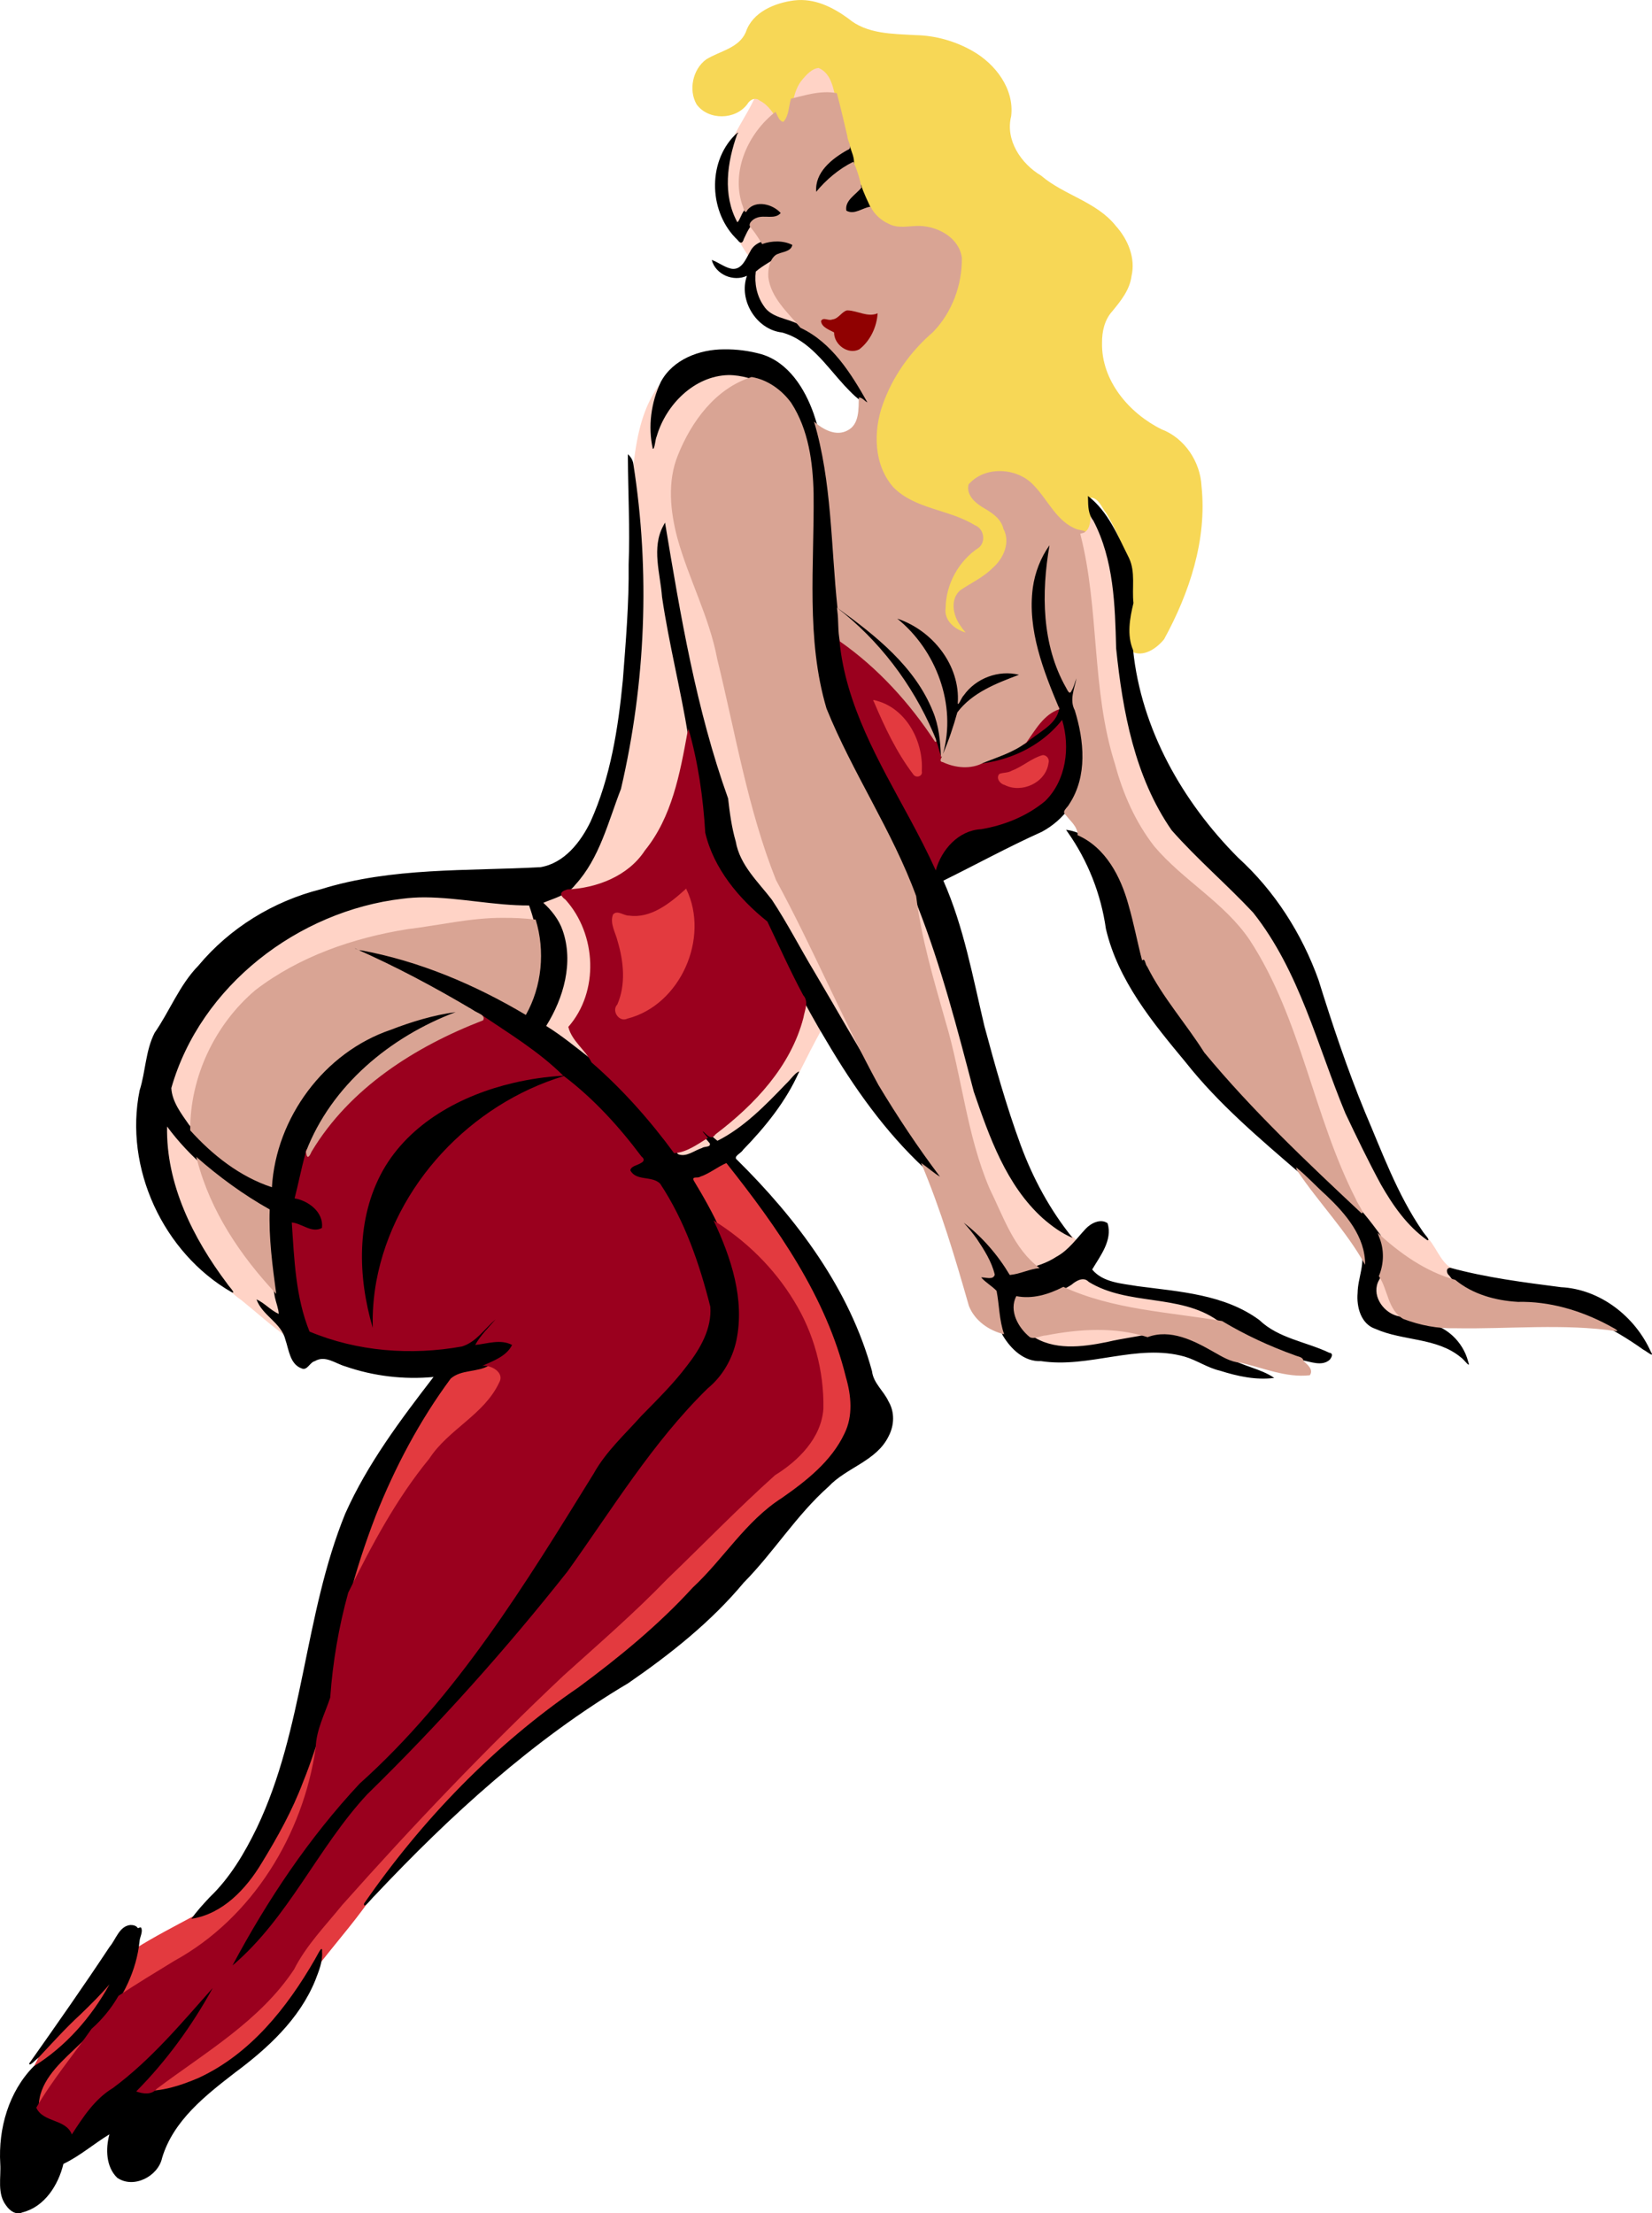
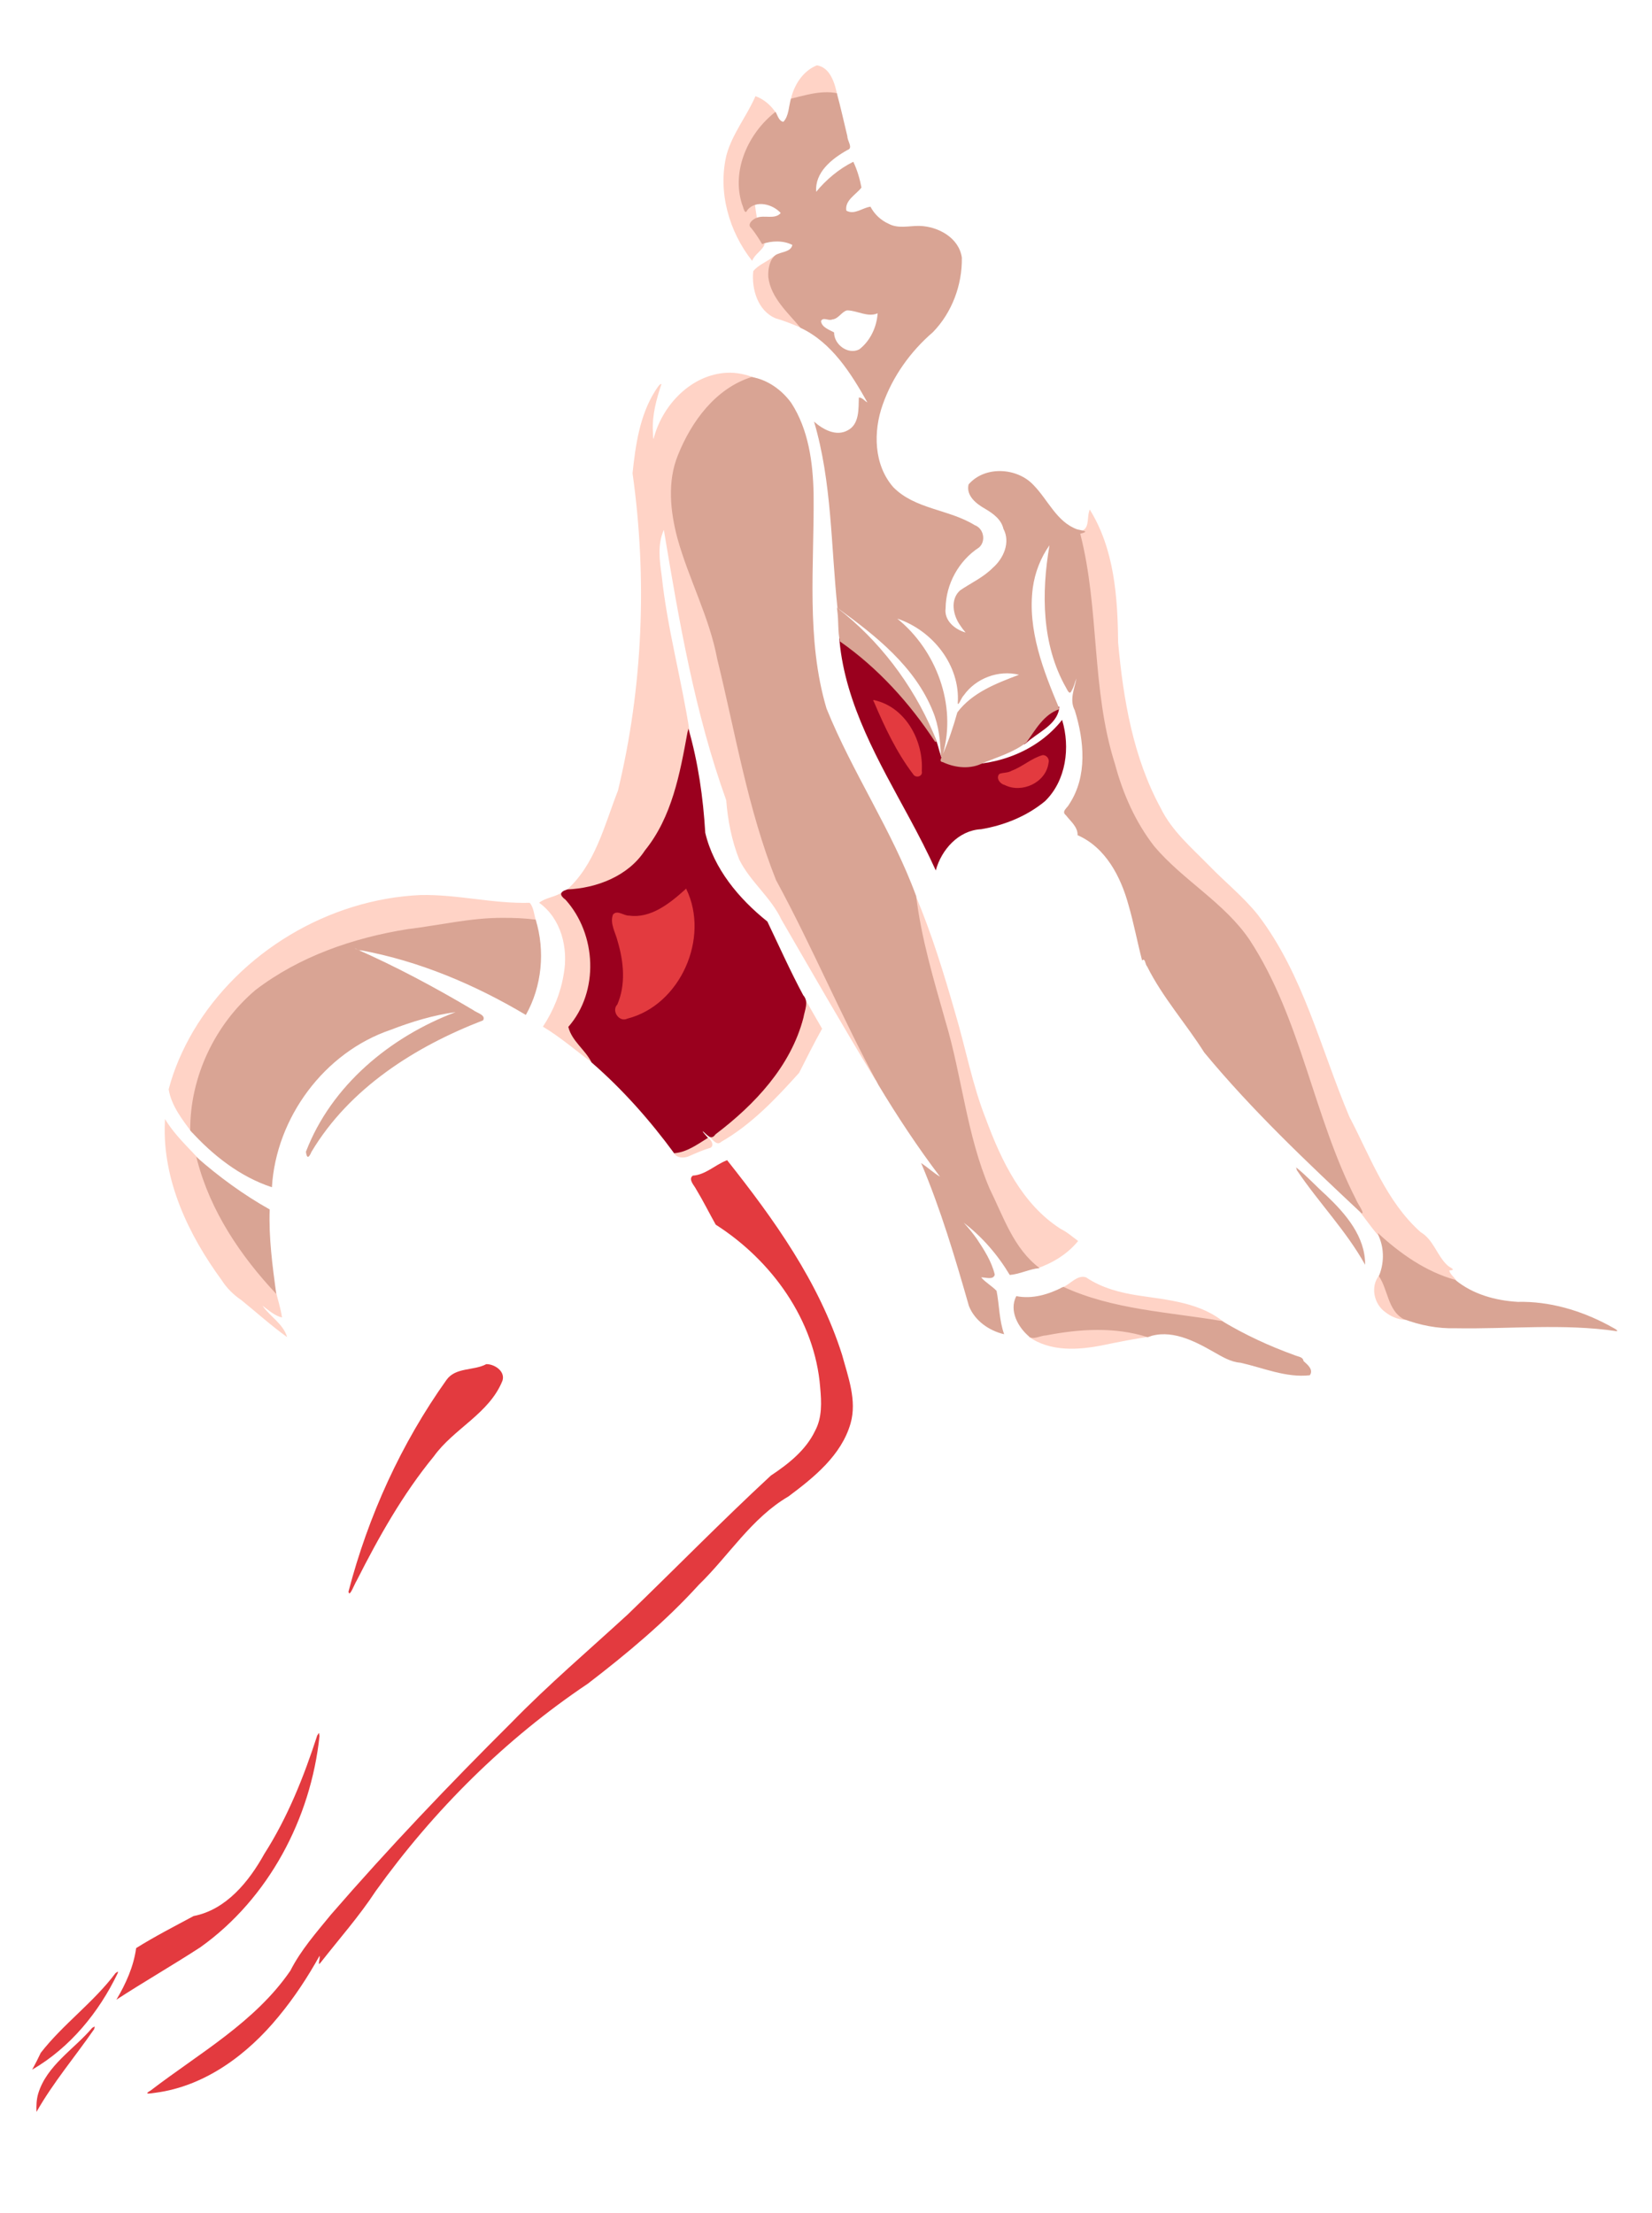
<svg xmlns="http://www.w3.org/2000/svg" width="1409.2pt" height="1887.4pt" version="1.1" viewBox="0 0 1409.2 1887.4">
  <g transform="translate(1.218 1.317)">
    <path d="m695.63 54.379c-12.508 5.027-20.145 17.828-22.613 30.617 13.053-3.119 26.617-7.579 40.084-4.771-2.043-9.953-5.772-23.921-17.471-25.846zm-52.797 27.16c-7.412 16.717-19.472 31.486-24.334 49.346-7.544 31.335 2.111 65.282 21.885 90.248 2.105-5.618 8.645-8.833 10.602-13.994-9.848-24.96-11.034-52.971-6.303-79.137 2.552-11.773 6.754-24.397 16.598-32.168-4.235-6.754-10.465-12.437-18.043-15.139l-0.404 0.844zm15.775 135.84c-5.402 4.592-12.897 6.99-17.289 12.562-1.586 15.324 3.958 34.125 19.39 40.319 8.246 2.331 16.225 5.696 23.995 9.167-10.328-14.472-26.952-26.701-28.623-45.637-0.613-6.535 2.541-12.428 5.277-18.088l-2.75 1.676zm-39.869 99.197c-29.983 1.543-54.224 26.807-61.988 54.644-1.016 5.396-0.837-3.577-1.045-5.001-0.676-13.771 3.048-27.114 7.299-39.996-1.34-0.753-4.09 3.991-5.539 6.137-13.03 20.838-16.578 45.972-19.102 69.895 12.614 89.857 8.879 182.33-12.426 270.59-11.758 29.919-19.504 63.93-44.9 85.817 0.69 1.046 6.696-0.075 9.578-0.185 24.301-2.511 48.607-14.484 61.65-35.775 22.112-28.333 28.607-64.81 34.877-99.25-6.808-44.855-19.156-88.71-23.917-133.86-1.841-12.906-3.715-26.739 1.835-39.04 12.971 77.801 26.405 156.12 53.213 230.57 1.304 17.208 4.711 34.484 11.082 50.541 9.308 18.893 26.953 32.071 35.974 51.195 26.499 45.706 52.77 91.547 80.168 136.72 5.041 2.304-2.798-8.588-3.758-11.539-27.47-53.79-52.06-109.1-80.39-162.47-26.23-68.11-36.32-140.82-55.34-210.96-12.08-39.394-34.435-77.023-32.758-119.44 0.306-21.677 10.927-41.846 22.979-59.274 11.521-16.051 27.741-29.365 47.086-34.693-7.771-3.178-16.134-5.041-24.561-4.619zm308.95 118.82c-1.607 5.8 0.462 14.91-7.525 16.338-4.552 1.267 0.453 7.463 0.217 11.057 14.324 63.909 7.846 131.43 29.509 193.93 7.235 26.58 20.03 52.064 38.596 72.521 27.549 27.869 63.325 48.643 82.112 84.192 40.122 68.912 49.711 150.78 89.201 219.97 8.349 10.669 15.708 22.342 26.974 30.249 16.172 13.1 34.721 23.561 54.893 28.996-0.836-4.244-6.009-6.644-6.549-10.523 6.445-0.411 0.796-2.13-1.674-4.438-8.992-8.327-11.796-21.796-22.824-28.266-29.429-26.235-42.925-64.336-60.792-98.417-24.468-57.767-39.168-121.17-77.856-171.93-12.445-15.654-28.292-28.226-42.157-42.587-14.828-15.142-31.445-29.263-40.904-48.641-23.548-43.209-31.948-92.853-36.348-141.39-0.36-38.693-3.247-79.633-24.246-113.33-0.209 0.758-0.418 1.517-0.627 2.275zm-450.3 324.78c-5.734 3.615-13.171 3.995-18.701 8.355 18.829 13.462 25.018 38.789 20.98 60.731-2.547 16.019-8.819 31.387-17.756 44.939 15.776 9.449 29.575 21.709 44.4 32.482-4.243-12.219-16.723-19.404-20.535-31.801 25.987-30.358 23.919-78.771-1.728-108.67-2.059-1.867-4.21-5.962-6.66-6.035zm301.32 4.035c6.061 54.245 27.327 105.21 37.446 158.62 7.453 35.923 14.844 72.484 31.957 105.3 8.774 19.012 17.82 39.318 34.874 52.427 13.551-4.663 26.38-12.356 35.482-23.586-4.918-3.578-9.304-7.578-14.854-10.276-32.959-21.085-50.605-58.042-63.722-93.449-11.782-29.595-17.417-61.066-26.53-91.51-9.586-33.404-19.841-66.793-33.3-98.827-1.235-2.704-1.178-0.238-1.354 1.302zm-421.3-2.262c-78.406 3.548-153.87 48.66-193.87 116.24-9.034 15.477-16.358 32.112-20.877 49.441 2.394 14.432 11.954 26.175 20.365 37.617-0.882-49.109 23.11-98.388 63.381-126.99 42.159-28.828 92.696-42.931 143.01-48.311 28.583-5.57 57.962-8.617 86.912-4.968-1.92-5.263-2.098-12.479-5.697-16.398-31.211 0.863-61.937-7.331-93.217-6.631zm327.39 90.799c-5.64 42.17-34.304 77.152-66.373 103.42-4.901 4.043-9.947 7.904-15.061 11.672 3.327 2.019 6.564 8.463 10.635 4.564 25.899-14.817 46.736-36.9 66.452-58.833 6.357-12.637 12.714-25.286 19.605-37.654-4.943-8.728-10.21-17.274-14.824-26.186l-0.434 3.012zm-545.4 103.36c-2.035 49.043 20.117 95.521 48.479 134.25 4.386 6.92 10.117 12.517 16.883 17.106 12.95 10.492 25.36 21.721 38.926 31.466-3.287-11.443-14.982-17.794-20.977-26.799 5.219 3.821 10.157 8.534 16.637 10.092-1.129-8.095-3.867-15.94-5.602-23.838-29.426-31.583-53.855-69.042-65.004-111.01-10.246-11.036-21.463-21.451-29.23-34.455-0.037 1.061-0.074 2.121-0.111 3.182zm461.25 11.836c-8.618 5.34-17.373 11.779-27.941 12.268 1.96 6.34 9.697 6.621 14.719 4.037 5.812-2.551 11.661-5.095 17.703-6.885 3.908-2.953-1.701-9.249-4.481-9.42zm574.63 118.28c-7.687 9.601-4.571 24.314 5.078 31.324 5.728 4.587 13.178 7.277 20.553 6.623-8.28-3.692-13.866-11.368-16.312-19.907-2.341-6.606-4.316-13.518-8.481-19.27l-0.563 0.827-0.275 0.404zm-253.17 1.275c-7.367 0.627-11.771 7.986-18.85 9.574 44.22 20.905 94.032 22.452 141.44 30.717-20.542-18.288-49.116-20.433-75.024-24.352-15.481-2.367-31.17-6.479-44.306-15.353-1.031-0.414-2.147-0.621-3.258-0.586zm10.432 43.289c-19.027 0.343-37.845 3.676-56.398 7.684 18.594 13.201 42.756 11.587 63.969 7.256 13.509-2.748 27.048-5.53 40.684-7.344-15.196-6.112-31.995-7.777-48.254-7.596z" fill="#ffd3c6" />
-     <path d="m676.33-0.99c-16.69 2.166-35.72 9.898-41.4 27.222-6.003 13.688-22.393 15.993-33.834 23.174-11.424 8.412-15.156 26.089-8.086 38.307 10.053 13.775 33.185 13.383 43.258-0.223 2.163-3.829 6.937-6.218 10.666-2.924 7.456 3.712 11.705 10.95 15.805 17.775 1.967 3.53 6.882 2.564 7.928-1.133 4.714-11.43 4.219-24.984 12.66-34.816 3.553-4.191 8.204-9.292 13.762-9.736 11.85 5.028 12.546 19.574 15.775 30.219 3.925 15.994 7.298 32.163 12.262 47.857 0.43 6.676 4.451 12.726 5.53 19.451 4.566 14.577 10.797 31.577 26.314 37.565 10.92 5.336 22.912-0.618 34.116 2.65 14.185 2.536 28.427 14.865 26.189 30.433-1.621 24.497-13.207 48.459-32.759 63.586-22.155 23.05-39.926 53.217-39.939 86.002 0.315 19.208 8.144 39.958 25.66 49.758 19.762 12.105 44.752 12.983 63.303 27.174 4.524 5.442 0.83 13.211-5.064 15.74-17.127 13.201-27.441 35.821-24.428 57.402 3.137 10.988 15.296 15.126 25.217 17.672-8.721-8.233-18.344-20.466-13.916-33.117 3.825-8.947 14.73-10.524 21.545-16.482 11.63-7.991 24.182-20.211 22.129-35.642-1.791-8.563-5.224-17.585-13.148-22.296-7.263-5.542-19.524-9.66-19.129-20.667 3.352-6.921 12.245-10.032 19.604-11.199 13.834-2.064 28.692 4.105 36.799 15.818 10.741 12.545 19.271 30.281 36.836 34.229 6.954 1.627 9.014-7.288 8.92-12.467 1.68-5.651-0.867-11.915 0.463-17.271 6.802 0.461 9.199 8.624 13.035 13.238 9.334 15.203 15.998 32.003 20.572 49.203 1.798 10.959 3.248 22.398-0.555 33.115-2.831 11.603-3.731 24.784 1.543 35.676 10.225 5.248 21.452-2.657 27.816-10.477 21.634-39.537 36.713-84.868 31.937-130.48-1.036-20.942-14.399-41.1-34.246-48.627-27.635-13.69-51.275-41.532-50.623-73.601-0.103-9.592 2.058-19.584 8.75-27.018 7.279-8.818 14.852-18.181 16.392-29.913 3.627-15.553-3.117-31.472-13.46-42.944-16.437-20.632-44.162-26.096-63.676-42.799-17.12-10.16-30.68-30.27-25.51-50.72 2.78-23.339-13.5-44.501-32.9-55.538-14.83-8.449-31.62-13.225-48.72-13.548-19.6-1.165-41.55-0.782-57.43-14.259-13.45-9.725-28.82-17.38-45.95-15.355z" fill="#f7d756" />
    <path d="m618.33 988.37c-9.785 3.87-17.802 12.189-28.574 12.867-4.239 3.15 1.394 8.527 2.818 11.557 5.986 9.851 11.118 20.267 16.746 30.258 47.648 30.384 84.634 81.37 89.105 138.87 1.134 12.336 1.77 25.523-4.301 36.822-7.915 16.68-22.807 28.331-37.81 38.303-41.603 38.488-81.235 79.043-122.02 118.38-33.182 30.461-67.535 59.721-99.017 92.012-53.218 52.95-105.08 107.33-154.25 164.06-12.423 15.222-25.605 30.12-34.555 47.748-30.123 43.92-77.782 70.43-119.23 102.2-6.746 3.866 0.172 2.373 4.073 1.903 42.41-5.527 78.706-32.726 105.17-65.093 13.282-16.038 24.753-33.515 34.878-51.693 0.823 2.572-2.511 10.266 1.362 5.216 15.705-20.025 32.613-39.145 46.579-60.459 49.397-68.825 110.41-129.57 180.87-176.8 33.588-25.758 66.239-53.02 94.752-84.399 25.679-24.907 44.952-56.932 76.447-75.312 21.797-16.278 45.117-35.011 52.961-62.27 5.589-19.625-2.103-39.582-7.22-58.42-19.629-61.991-58.09-115.65-98.091-166.05l-0.697 0.289zm-204.74 173.63c-10.706 5.769-26.036 2.475-33.893 13.373-38.723 54.35-66.804 116.04-83.635 180.56 0.708 5.808 5.104-6.541 7.004-9.368 18.784-37.094 39.271-73.624 65.744-105.87 16.98-23.725 47.348-36.465 58.59-64.59 2.567-8.084-6.827-14.215-13.811-14.107zm-144.21 316.68c-11.398 35.142-25.2 69.785-45.13 100.96-13.046 23.513-32.424 47.591-60.306 53.005-16.437 8.826-33.471 17.576-49.033 27.336-2.128 15.713-8.775 30.38-16.824 43.982 23.639-15.386 48.15-29.424 71.772-44.813 58.007-41.425 94.103-109.7 101.46-180.04-0.589-2.82 0.07-3.541-1.943-0.426zm-172.1 202.7c-18.708 24.946-44.654 43.392-63.737 67.915-2.304 4.843-4.694 9.645-7.298 14.335 32.261-18.698 56.948-48.874 72.884-82.165 0.99-2.55-0.765-0.791-1.849-0.085zm-19.816 46.58c-15.506 18.295-38.828 32.022-46.123 56.207-1.471 5.029-1.633 10.311-1.432 15.512 14.145-24.978 32.82-46.95 49.133-70.496 0.607-2.771 1.23-2.757-1.578-1.223z" fill="#e33a3f" />
-     <path d="m625.45 114.07c-23.646 23.948-21.699 66.51 2.559 89.32 2.38 3.318 4.253 2.867 5.254-0.873 2.642-5.661 5.414-11.918 10.467-15.701 7.007-3.571 17.544 1.897 22.752-5.455 1.209-3.394-4.216-5.569-6.818-7.432-8.218-4.986-20.921-4.727-26.184 4.387-2.288 2.921-3.833 8.6-5.709 9.904-12.766-23.273-8.698-51.181-0.156-75.074 2.866-3.621-2.08 0.794-2.164 0.923zm97.205 9.748c-13.389 7.131-28.204 18.015-29.705 34.371-0.237 3.073 0.318 6.132 0.998 9.115 8.472-12.146 20.075-21.941 33.262-28.672 0.628-5.395-2.022-10.352-3.498-15.371l-0.885 0.466-0.172 0.09zm9.434 33.539c-5.078 6.232-15.417 12.04-13.256 21.523 6.333 6.802 15.847-0.938 23.159-2.03-2.691-6.072-6.712-13.723-8.774-20.861l-1.129 1.367zm-72.719 45.311c-7.895 0.468-16.933 2.702-20.662 10.502-3.688 6.138-7.154 16.269-16.186 14.648-6.008-1.332-10.852-5.443-16.609-7.459 3.253 12.509 18.565 18.921 30.045 13.512-7.405 20.675 8.003 45.914 29.914 48.355 23.412 6.381 37.479 28.078 53.066 45.018 5.944 6.269 12.043 12.943 19.848 16.652 4.18-0.881 0.42-6.234-0.988-8.043-14.279-24.124-31.199-49.35-57.973-60.725-9.935-5.249-23.194-5.379-29.689-15.771-5.781-8.344-7.95-19.181-6.656-29.066 5.783-5.025 12.775-8.469 18.982-12.883 4.936-2.303 14.224-3.03 14.221-10.227-1.234-3.288-6.713-3.211-10.039-4.148-2.405-0.353-4.845-0.476-7.273-0.365zm-43.043 93.928c-20.815 2e-3 -43.531 8.524-53.832 27.721-8.366 17.514-11.093 38.142-6.86 57.111 1.74 0.457 1.956-7.748 3.329-10.646 7.827-26.883 31.878-51.45 61.051-52.234 11.437-0.065 22.501 3.676 32.928 8.172 15.903 7.865 25.324 24.005 30.227 40.445 11.454 36.335 6.976 74.926 6.869 112.4-0.712 42.923-0.152 86.95 13.364 128.12 23.847 55.584 57.805 106.43 78.046 163.6 20.232 51.442 34.033 105.07 48.02 158.44 13.335 38.716 27.705 79.807 58.976 108 7.624 6.615 15.925 12.742 25.293 16.621-19.223-23.7-33.875-50.857-44.413-79.489-12.187-33.154-21.679-67.205-30.854-101.28-9.898-41.714-17.536-84.433-34.975-123.87 28.062-13.836 55.533-28.891 84.053-41.695 19.001-10.195 33.069-29.281 35.615-50.866 3.08-20.365-1.549-40.923-7.658-60.245-0.655-8.932 4.859-17.109 3.777-26.111-4.915 3.913-5.092 10.616-8.016 15.725-21.78-36.344-22.322-80.881-15.425-121.51 0.676-4.195 2.877-12.35-1.657-4.926-17.479 22.344-20.456 52.696-14.897 79.78 4.054 22.01 12.553 42.934 20.906 63.509-2.732 12.513-16.227 17.93-25.096 25.527-14.056 11.315-32.371 15.159-48.371 22.748-0.393 1.466 5.258 0.559 7.545 0.377 26.364-2.866 52.26-14.787 69.596-35.189 5.714 22.813 1.194 50.474-17.889 66.113-16.904 12.403-37.221 19.556-57.906 22.131-14.96 3.662-26.148 16.491-31.318 30.559-26.207-56.773-64.718-108.93-77.047-171.21-2.946-14.146-3.627-28.59-4.484-42.967 36.308 29.257 64.884 68.326 81.217 111.95 1.452 5.416 2.717 10.958 5.445 15.916 6.698-13.781 11.15-28.6 15.893-43.023 14.166-17.489 36.402-24.702 56.625-32.445-19.801-7.546-44.011-0.199-55.777 17.553-1.58 2.828-0.57-3.398-1.193-4.713-3.607-31.576-30.191-58.409-61.035-64.367 16.469 12.641 30.641 28.811 38.837 48.011 8.829 19.864 12.052 42.48 7.647 63.938-1.63-34.003-22.912-63.385-47.164-85.695-12.706-11.838-26.532-22.4-40.648-32.488-5.935-54.913-4.273-111.71-22.217-164.65-7.588-21.462-21.496-43.761-44.518-50.699-10.401-2.871-21.213-4.332-32.007-4.136zm-81.947 91.996c0.156 30.5 1.822 60.989 0.652 91.49 0.379 33.008-2.442 65.99-4.969 98.865-3.985 40.975-10.459 82.512-27.486 120.32-8.48 17.546-22.425 35.513-42.721 38.934-62.6 3.445-126.85-0.1-187.47 18.85-40.416 10.159-77.613 32.99-104.32 65.051-16.16 16.523-24.419 38.65-37.432 57.424-7.741 15.277-7.63 32.935-12.74 49.012-13.511 66.214 20.15 138.53 78.481 172.13 4.432 1.863-2.899-5.56-4.012-7.592-28.908-38.434-52.038-84.634-51.068-133.74 9.602 13.03 20.872 24.918 33.078 35.486 16.388 13.61 33.887 25.911 52.432 36.406-0.53 24.641 2.128 49.333 6.416 73.555 0.999 4.636 3.25 10.362 3.326 14.393-6.957-3.119-12.002-9.264-18.965-12.416 4.854 13.881 21.149 19.803 24.662 34.414 2.945 8.525 3.859 20.775 13.68 24.41 5.023 2.305 6.883-5.006 11.445-6.164 8.932-5.296 17.606 2.153 26.059 4.516 24.031 8.312 49.854 11.375 75.168 9.003-28.24 36.675-56.454 74.178-75.371 116.68-35.195 86.364-34.999 183.24-75.356 267.82-10.453 21.523-22.799 42.451-40.148 59.116-5.543 5.866-11.021 11.837-15.659 18.463 26.754-4.132 46.693-25.478 59.978-47.651 13.479-21.98 26.037-44.623 35.172-68.806 7.044-17.29 12.596-35.11 18.171-52.888 3.52-9.602 8.596-19.004 8.007-29.515 4.408-49.79 18.034-98.475 35.954-145.09 16.421-41.303 37.45-81.025 63.892-116.75 9.149-7.983 22.745-5.083 32.869-11.24 8.577-3.959 18.59-8.667 21.949-18.252-8.876-6.137-20.205-3.196-30.012-1.75 6.109-9.601 15.546-16.635 21.205-26.541-15.969 6.822-23.228 27.367-41.62 29.454-41.263 6.113-84.538 2.889-123.28-13.286-11.112-28.158-12.824-59.562-14.275-89.002 7.782 2.202 17.312 9.201 25.219 3.301 2.36-13.809-10.25-25.167-22.777-27.848 4.964-19.804 7.841-40.618 18.675-58.302 26.333-48.244 73.663-82.606 125.11-100.1 4.341-1.76 8.904 4.426 13.322 5.865 22.287 15.042 45.444 29.131 65.014 47.73-47.546 3.813-96.238 20.086-130.51 54.438-28.447 28.167-40.434 69.462-38.431 108.79 0.997 21.223 4.776 42.513 12.026 62.464 2.595 2.309 0.669-7.296 1-10.23-1.619-64.652 31.739-126.96 80.903-167.7 23.42-19.553 50.551-34.659 79.729-43.57 25.58 19.519 47.217 43.615 66.355 69.385-3.631 2.845-10.389 3.418-11.5 8.533 2.82 8.826 13.645 8.24 20.93 10.174 8.052 1.914 9.684 11.481 14.075 17.291 15.688 28.611 26.591 59.786 33.733 91.576-0.202 25.092-17.851 44.902-33.184 62.92-16.692 17.833-34.279 34.918-50.158 53.542-12.789 13.542-20.5 30.841-30.869 46.171-53.57 86.425-109.54 173.49-186.12 241.56-43.893 48.097-80.717 102.55-110.37 160.45-0.082 2.2 5.66-3.651 7.763-5.185 52.007-45.042 76.885-112.72 127.68-158.88 57.687-57.336 111.75-118.37 161.64-182.59 38.223-54.935 74.341-112.42 123.68-158.3 18.617-22.22 21.256-53.532 15.561-81.008-6.038-32.039-21.337-61.293-38.094-88.887-1.595-3.769 3.689-1.655 5.43-3.084 8.094-2.684 14.721-8.349 22.5-11.705 43.39 54.714 85.152 113.92 101.97 182.69 4.547 15.621 6.189 32.962-1.251 48.012-11.166 23.639-32.487 40.341-53.43 54.945-30.743 19.602-49.732 52.017-76.012 76.412-29.129 31.887-62.709 59.398-97.361 85.027-71.955 49.177-133.49 112.86-182.99 184.42-0.769 5.566 6.644-4.726 9.157-6.848 64.514-68.556 134.92-132.83 216.15-181.07 35.912-24.765 70.528-52.139 98.576-85.781 25.637-25.961 44.951-57.619 72.369-81.901 15.265-16.304 40.935-21.736 51.213-42.952 4.87-9.208 5.318-20.583-0.096-29.68-4.106-9.012-12.87-15.504-14.052-25.712-19.075-70.115-64.126-129.89-115.11-180.3-3.824-2.795 3.431-5.539 4.973-8.39 19.128-19.692 36.896-41.607 47.996-66.847-2.676-0.029-7.747 7.315-11.264 10.465-17.494 18.211-35.929 37.24-58.468 48.531-6.413-5.054-11.909-11.443-19.432-14.959 3.035 6.582 8.316 11.627 12.824 17.041 1.409 3.672-4.65 2.497-6.496 4.059-6.515 1.964-13.491 8.217-20.557 5.234-22.126-29.483-46.359-57.9-74.804-81.59-12.285-9.576-24.36-19.508-37.622-27.734 14.888-23.781 23.65-54.271 13.973-81.64-3.117-9.092-9.682-17.299-16.43-23.364 9.557-4.055 20.554-6.586 27.229-15.307 20.881-22.766 28.088-53.799 39.02-81.808 21.118-90.551 24.997-185.27 10.554-277.14-0.431-3.256-2.203-6.137-4.641-8.291-2e-3 0.854-4e-3 1.707-6e-3 2.561zm392.51 35.273c0.125 6.593 0.151 13.296 4.463 18.691 17.577 33.459 18.577 72.108 19.529 109.04 5.557 53.878 15.867 109.74 47.346 155.09 21.804 24.749 47.042 46.213 69.528 70.254 39.585 49.931 54.595 113.15 78.615 171.03 9.662 20.366 19.485 40.755 30.252 60.605 10.242 17.977 22.517 35.669 39.611 47.688 3.495 0.688-2.933-5.667-4.24-8.053-21.323-31.09-34.242-66.977-48.984-101.47-15.112-36.731-27.698-74.443-39.497-112.36-14.191-39.548-37.438-75.976-68.601-104.3-47.388-47.573-82.616-109.54-89.568-177.04-5.462-12.872-2.797-27.169 0.314-40.121-1.46-12.749 1.919-26.312-3.818-38.391-9.492-18.769-17.737-39.697-35.018-52.879 0.023 0.733 0.046 1.466 0.068 2.199zm-362.22 23.051c-10.326 18.852-2.621 40.932-1.161 60.82 5.853 39.88 15.964 79.036 22.364 118.77 7.328 27.859 10.801 56.592 12.996 85.217 8.301 30.027 29.037 55.106 53.051 74.23 15.647 34.559 32.516 68.586 52.2 101.04 23.106 39.141 49.683 76.847 83.104 107.88 6.195 4.775 12.329 9.912 19.848 12.486-43.39-56.15-77.4-118.67-113.42-179.62-12.34-20.46-23.24-41.82-36.42-61.74-11.86-15.49-27.35-29.54-30.84-49.68-3.47-11.968-5.132-24.415-6.513-36.704-27.259-76.013-40.581-155.9-53.814-235.28-0.463 0.848-0.926 1.697-1.389 2.545zm344.85 261.38c17.253 24.435 28.449 52.915 32.624 82.466 10.251 43.971 39.731 79.755 67.928 113.67 28.115 35.622 62.984 65.004 97.168 94.5 19.048 19.675 43.846 36.701 52.075 64.174 4.627 12.666-2.346 25.333-2.45 38.171-1.059 11.788 2.761 26.597 15.273 30.672 23.506 10.46 52.354 7.21 72.832 24.296 2.647 1.523 8.805 10.795 6.129 3.358-4.365-16.853-19.25-31.05-36.839-32.778-8.16-2.18-16.239-4.281-24.438-6.167-12.031-3.714-21.402-18.266-14.764-30.236 6.831-11.498 7.191-26.938 1.161-38.824-8.683-11.671-17.308-23.386-28.623-32.697-42.528-40.606-85.592-81.151-122.33-127.18-16.374-26.215-38.01-49.229-49.921-78.044-2.867 0.637-2.364-7.781-3.846-10.656-6.777-28.735-12.407-60.647-34.773-81.931-7.977-7.252-17.624-13.475-28.556-14.765 0.451 0.656 0.902 1.312 1.353 1.969zm-548.71 55.619c29.801 0.136 59.661 7.083 89.293 6.936 7.087 19.879 10.631 41.472 6.344 62.404-1.852 9.816-5.042 19.384-9.852 28.182-43.996-26.133-92.234-45.751-142.59-55.076-1.393-1.463-6.09-2.602-5.035 0.791 3.524 5.551 11.567 5.473 16.693 8.986 27.787 12.639 54.53 27.401 80.887 42.785-29.691 2.276-58.416 12.301-85.293 24.764-46.163 24.108-78.263 72.825-82.312 124.73-27.188-9.825-50.888-28.403-69.039-50.693-6.484-9.344-14.364-19.483-14.984-31.167 24.923-87.309 108.25-151.08 197.18-161.45 6.222-0.814 12.442-1.173 18.704-1.188zm39.182 95.564c-2.971 0.864 0.505-2.553 0 0zm411.31 175.22c14.928 14.004 27.957 31.215 34.025 50.926-3.637 2.56-9.047-0.857-13.301 0.967 3.746 6.332 11.644 9.171 15.357 15.08 2.096 11.852 1.371 24.839 6.792 35.84 6.831 11.532 18.227 22.598 32.562 21.893 41.044 6.33 82.053-15.254 122.55-3.826 10.411 3.045 19.534 9.582 30.312 12.047 14.831 4.71 30.518 8.149 46.141 6.121-12.058-8.294-27.359-9.84-39.51-17.865-18.84-9.556-38.214-24.002-60.567-20.937-14.113 3.317-28.614 4.862-42.773 8.232-21.263 4.29-45.475 7.429-64.385-5.732-8.744-7.286-16.489-19.671-11.611-31.221 16.082 2.525 32.404-3.391 45.828-11.878 3.881-3.328 10.343-7.312 14.726-2.524 33.592 20.649 77.417 10.015 109.97 32.914 21.966 14.762 46.71 25.019 71.578 33.834 7.578 1.2 17.497 5.693 24.092-0.373 1.626-1.906 3.461-5.504-0.439-5.928-19.769-9.426-43.294-12.207-59.634-27.897-29.868-21.985-68.291-24.173-103.73-28.853-13.354-2.331-29.511-2.946-38.854-14.213 6.729-11.446 17.544-24.892 13.158-39.445-5.82-4.28-14.135-0.159-18.613 4.615-7.929 8.44-14.595 18.269-25.016 23.926-8.103 5.332-17.156 8.236-26.522 10.368-4.031 1.226-8.06 2.578-12.265 3.07-12.487-20.283-29.042-38.802-49.612-50.969-2.43-1.225-0.847 0.694-0.263 1.83zm424.64 45.146c-4.092 0-3.307 4.879-0.867 6.65 7.043 10.276 19.214 15.541 30.673 19.49 14.655 4.969 30.249 4.958 45.492 5.629 32.77 3.635 62.903 19.218 89.486 38.144 2.324 1.019 9.795 7.425 6.36 1.891-13.395-30.162-43.198-53.584-76.724-55.277-31.698-4.097-63.578-8.141-94.419-16.528zm-1125.4 560.4c-9.977 0.569-12.785 12.259-18.242 18.632-22.215 33.562-45.379 66.582-68.563 99.411-0.33 3.431 5.952-3.514 8.165-5.185 11.621-12.412 23.012-25.118 35.592-36.629 8.509-8.241 16.983-16.552 24.682-25.568-15.438 27.976-37.32 53.034-64.71 69.958-21.283 21.6-30.232 53.1-28.464 82.9 0.777 11.878-2.844 25.418 4.951 35.676 3.087 4.491 8.324 8.436 13.947 5.916 18.95-4.709 30.679-23.378 34.959-41.33 14.091-6.745 26.001-17.193 39.258-25.232-3.34 12.282-3.006 27.652 6.611 37.023 13.974 9.677 34.981-1.167 38.33-16.92 9.521-31.75 36.846-53.152 61.986-72.572 28.122-20.894 55.219-45.782 68.698-78.904 3.01-7.828 6.438-15.919 5.744-24.454 0.605-7.041-4.556 4.286-6.076 6.633-23.701 41.166-55.134 80.768-99.264 101.1-15.141 6.481-31.671 11.889-48.107 10.965-2.763-0.788 3.583-4.497 4.592-6.559 24.394-26.476 45.43-56.294 61.568-88.441-0.734-3.171-6.73 5.852-9.478 8.383-28.31 32.28-56.741 65.244-92.303 89.757-10.066 8.193-17.061 20.12-24.266 30.049-6.472-10.337-22.286-8.163-28.281-18.918-0.391-20.66 15.914-36.053 29.778-49.133 8.964-8.345 17.357-17.212 26.093-25.76 16.121-18.676 27.435-41.947 30.055-66.604 0.114-3.817 3.304-8.479 1.238-12.036-1.691-0.419-2.371 1.674-3.523-0.549-1.387-1.117-3.206-1.587-4.967-1.52z" />
-     <path d="m720.99 261.38c-5.387 0.579-7.774 8.151-13.896 7.934-3.579-0.107-8.384-1.931-9.879 2.611-0.876 5.971 6.522 8.945 10.723 11.379 1.211 5.863 4.739 12.3 10.762 14.926 6.668 3.588 15.583 1.511 19.65-5.006 7.182-8.464 11.374-19.493 11.17-30.631-9.047 6.222-18.963-1.518-28.529-1.213z" fill="#900101" />
    <path d="m714.87 544.98c5.125 55.019 33.901 103.66 59.619 151.22 7.94 14.703 15.662 29.538 22.537 44.775 4.79-17.701 19.446-34.202 38.684-35.156 19.723-3.307 39.082-11.112 54.531-23.941 18.057-17.576 21.616-45.928 14.543-69.293-20.549 26.153-54.53 39.169-87.16 38.119-5.255-0.865-11.231-1.848-15.344-5.213-3.317-7.599-3.479-16.47-9.394-22.838-20.948-31.055-47.447-58.488-78.243-79.871 0.075 0.732 0.151 1.464 0.227 2.195zm32.549 53.59c23.901 7.45 37.038 33.716 35.684 57.533 0.738 4.029-3.639 3.038-4.768 0.48-12.949-17.867-22.768-37.879-31.387-58.146l0.471 0.133zm153.48 3.367c-13.824 5.098-21.339 18.947-29.063 30.436-0.688 3.409 4.602-2.397 6.53-3.5 9.364-7.314 23.23-14.067 24.094-27.543l-0.932 0.363-0.629 0.245zm-315.72 21.486c-6.419 35.084-13.195 72.07-36.275 100.52-14.217 21.87-41.151 32.164-66.201 33.23-6.875 2.087-6.665 4.928-1.469 8.832 26.447 29.397 28.82 78.237 2.34 108.39 2.989 12.152 14.444 19.434 19.82 30.303 26.415 22.929 49.74 49.263 70.434 77.422 10.883-0.761 19.913-7.609 28.881-13.098-1.206-1.327-6.476-7.22-3.693-5.033 3.378 2.887 6.399 7.361 10.074 2.066 33.376-25.264 64.315-57.975 75.055-99.535 1.038-6.372 4.834-13.549-0.195-19.13-11.016-20.537-20.549-41.878-30.59-62.853-24.261-19.378-45.757-45.09-52.972-75.678-1.782-29.96-6.039-59.924-14.347-88.793l-0.861 3.356zm303.3 21.213c5.295 1.204 1.824 7.46 0.76 10.678-6.126 13.22-25.689 17.803-36.627 8.25-1.511-2.017 0.091-4.777 2.631-3.471 12.146-2.435 21.593-11.42 32.957-15.467l0.279 0.01zm-304.82 115.84c16.98 39.679-6.382 92.219-48.229 104.4-4.121 2.248-10.183 0.451-9.902-4.996 2.159-4.863 4.541-9.996 5.334-15.527 3.86-18.86-1.052-37.978-7.195-55.76-0.725-2.975-2.773-10.631 2.561-9.527 15.091 6.504 32.207 0.615 44.535-8.984 4.393-3.183 8.542-6.686 12.594-10.289l0.303 0.684z" fill="#9a001e" />
    <path d="m744.33 597.34c9.121 21.481 19.247 42.953 33.402 61.6 2.242 3.672 8.483 1.965 7.365-2.717 1.508-25.011-12.858-52.762-38.099-59.848-1.604-0.321-4.67-1.845-2.669 0.965zm143.85 45.291c-9.498 2.619-17.141 9.872-26.402 13.307-3.284 1.99-7.158 1.424-10.479 2.699-3.23 3.436 0.453 8.527 4.328 9.396 14.627 7.581 35.339-1.872 37.555-18.641 1.071-3.264-1.465-6.935-5.002-6.762zm-305.12 114.78c-12.94 11.654-29.266 24.714-47.609 22.082-4.359 0.34-10.072-5.204-13.764-0.914-2.922 7.612 2.279 15.62 3.992 22.939 5.14 17.242 7.06 36.844-0.301 53.77-5.262 5.35 1.552 15.483 8.523 12.08 45.28-11.48 70.531-68.882 50.308-110.53-0.151-0.914-0.767 0.384-1.15 0.577z" fill="#e33a3f" />
-     <path d="m409.15 865.92c-0.431 3.157-6.418 3.197-9.196 5.102-54.143 22.412-105.86 56.958-136.65 107.99-2.541 4.53-2.544-5.845-4.144 4.056-3.443 12.417-5.835 25.093-9.084 37.561 11.942 2.041 24.927 11.861 23.344 25.207-8.69 4.786-17.071-3.895-25.744-4.656 2.126 31.312 3.195 63.556 15.129 93.039 40.783 17.08 86.724 20.51 130.03 12.721 12.238-3.754 19.427-15.238 28.729-23.168-6.087 7.042-12.908 13.619-17.418 21.861 10.322-0.995 21.631-5.245 31.451 0.01-4.853 9.775-16.129 13.561-25.398 17.818 7.555-0.948 19.385 5.786 14.354 14.328-12.864 27.439-43.398 39.844-59.564 64.797-28.389 34.557-49.463 74.412-69.174 114.3-8.077 29.212-13.235 59.26-15.344 89.451-4.663 14.056-11.909 27.547-12.381 42.673-10.601 74.143-53.96 145.21-120.41 181.74-16.043 9.823-32.239 19.544-47.856 29.972-6.044 10.593-13.9 20.133-22.985 28.168-15.6 22.434-33.36 43.472-47.107 67.185 5.821 12.879 25.276 9.404 30.328 22.818 9.608-14.82 19.509-30.219 35.006-39.557 32.471-24.028 58.493-55.296 85.156-85.307-17.649 32.141-39.411 62.114-65.26 88.19 5.793 2.077 13.146 3.161 17.486-2.206 41.252-30.999 88.078-57.882 117.2-101.89 10.399-20.523 26.695-37.194 41.07-54.904 60.2-67.684 122.74-133.4 188.68-195.53 29.877-26.972 60.391-53.296 88.367-82.278 30.724-29.554 60.428-60.265 92.164-88.711 20.141-12.44 39.507-31.826 41.24-56.718 0.595-32.257-8.124-64.565-25.155-92.013-16.921-27.885-40.82-51.336-68.516-68.48 14.949 31.577 26.795 67.382 19.404 102.48-3.454 15.826-11.906 30.461-24.495 40.769-47.074 46.067-81.35 102.85-119.5 156.01-52.884 66.877-109.85 130.49-170.84 190.07-42.326 45.508-67.082 105.41-114.97 145.99 29.757-55.785 65.234-108.83 108.46-155.08 82.971-74.287 141.49-170.42 199.55-264.22 10.415-18.825 26.542-33.432 40.74-49.351 13.525-13.832 27.375-27.36 39.028-42.865 11.158-14.235 21.26-31.635 19.807-50.339-9.224-36.673-21.816-73.201-42.79-104.89-7.041-7.003-20.303-1.878-25.402-11.277 0.465-3.762 6.175-4.309 8.947-6.252 2.729-1.244 3.445-3.454 0.604-5.535-19.115-25.511-40.789-49.383-66.275-68.676-79.275 23.954-144.69 92.864-159.93 174.87-2.409 13.146-3.456 26.545-3.067 39.907-12.911-43.776-14.168-93.458 8.623-134.24 22.932-40.588 67.032-64.308 111.14-74.63 14.056-3.33 28.312-5.341 42.746-6.218-20.891-20.745-46.279-36-70.518-52.4 0.133 0.768 0.267 1.535 0.4 2.303z" fill="#9a001e" />
    <path d="m702.61 77.35c-9.926 0.27-19.52 3.17-29.088 5.469-2.037 6.474-1.67 14.551-6.471 19.748-3.882-0.474-4.961-5.677-6.744-8.508-23.102 17.964-37.815 49.851-28.545 78.789 1.206 2.408 2.229 9.93 4.619 4.871 7.329-8.848 21.788-4.817 28.369 2.641-5.075 5.835-13.928 1.379-20.447 4.055-3.479 1.066-8.561 5.654-4.711 8.744 3.498 4.271 6.478 8.937 9.293 13.678 8.092-3.002 18.3-3.178 25.807 0.74-1.392 6.345-9.776 5.636-14.385 8.668-5.279 4.25-6.479 12.21-6.139 18.734 2.148 17.756 16.748 30.269 27.467 43.256 26.725 12.502 43.169 38.967 57.064 63.598-2.524-1.194-4.245-4.194-7.301-4.146-0.292 9.598 0.567 22.748-9.471 27.971-9.968 5.524-21.159-0.758-28.746-7.438 15.289 51.588 14.375 105.87 19.994 158.96 32.48 23.45 66.079 49.907 81.414 88.192 5.116 12.273 6.343 25.595 6.821 38.67 2.747-1.337-3.095 3.935 1.594 4.576 10.758 4.989 23.826 6.35 34.584 0.598 12.538-4.984 26.076-9.137 36.791-17.419 7.723-10.785 14.751-23.939 28.206-28.365-13.716-32.521-27.564-67.743-22.776-103.6 1.794-12.849 6.642-25.482 14.225-36.163-6.983 40.522-6.734 84.832 14.141 121.5 1.407 2.551 3.031 6.55 4.787 2.391 1.984-3.21 2.633-6.998 4.107-10.43-1.796 8.887-6.182 18.422-1.484 27.25 8.043 25.891 10.971 56.282-4.703 80.053-1.618 3.297-7.033 6.203-2.857 9.44 3.929 5.178 10.202 9.906 9.975 17.045 23.947 10.472 36.844 35.471 43.393 59.393 4.569 15.62 7.527 31.721 11.654 47.484 2.604-2.791 2.672 3.723 4.271 5.041 13.153 26.381 33.035 48.551 48.698 73.349 40.799 49.338 87.497 93.404 134.11 137.09 3.501 0.864-3.541-8.458-4.671-11.808-36.48-71.129-46.52-153.66-90.676-221.21-21.566-31.888-56.722-50.721-81.313-79.771-16.144-20.715-26.849-45.012-33.585-70.285-20.334-63.637-13.004-131.92-29.621-196.35 8.128-2.038 3.157-2.411-2.332-3.648-17.652-6.182-25.052-25.128-37.42-37.744-13.958-15.149-41.672-16.769-55.514-0.627-2.257 9.723 6.781 16.593 14.165 20.769 6.679 3.917 13.745 8.982 15.569 17.033 6.205 11.573 0.096 25.294-9.012 33.248-8.04 8.13-18.596 12.941-27.875 19.209-8.799 7.8-6.098 21.363 0.023 29.912 1.383 2.132 2.926 4.159 4.609 6.062-9.188-2.554-18.521-10.287-17.053-20.723 0.222-20.575 11.247-40.56 28.541-51.787 6.119-5.405 3.961-16.297-3.76-19.045-21.825-13.541-50.893-13.464-69.382-32.34-16.759-19.069-17.248-47.59-9.004-70.562 8.413-23.885 23.587-45.151 42.768-61.639 16.287-16.702 25.074-40.363 24.691-63.551-2.381-17.001-20.232-26.629-36.08-27.076-8.824-0.193-18.074 2.624-26.369-1.82-6.616-2.93-12.154-8.163-15.51-14.57-6.896 0.9-13.648 7.274-20.562 3.381-1.544-8.841 8.298-13.648 12.877-19.699-1.297-7.088-3.632-15.1-6.936-21.986-12.21 5.992-23.477 15.513-31.648 25.598-1.358-16.688 13.561-28.342 26.666-35.655 5.119-1.649-0.205-7.759-0.083-11.642-3.019-12.27-5.623-24.642-9.012-36.82-3.297-0.623-6.659-0.867-10.012-0.771zm19.283 186.02c8.512 0.281 17.024 6.112 25.537 2.506-0.782 11.725-6.289 23.57-15.709 30.771-9.637 4.805-21.575-4.179-21.447-14.479-4.071-2.26-10.572-4.367-11.152-9.617 1.751-3.932 6.409 0.085 9.555-1.438 5.39-0.461 7.979-6.571 12.605-7.742l0.609-2e-3h2e-3zm-81.947 56.818c-30.729 9.689-51.326 37.808-62.858 66.598-9.224 22.524-6.553 48.06-0.425 71.04 9.706 34.904 27.33 67.328 33.968 103.05 15.512 63.03 25.983 127.78 50.116 188.32 31.105 57.194 56.179 117.51 87.328 174.68 16.192 26.932 33.576 53.171 52.525 78.249-5.712-3.417-10.56-7.971-16.092-11.67 16.746 39.542 28.982 80.689 40.777 121.93 4.972 12.595 17.166 21.11 30.062 24.117-4.253-11.821-4.097-24.823-6.457-37.01-4.055-4.233-9.315-7.056-13.139-11.432 3.441-0.323 10.373 2.585 11.586-2.404-2.608-11.072-9.017-21.087-15.302-30.494-3.412-4.823-7.156-9.409-11.163-13.748 15.827 12.094 29.057 27.464 39.258 44.539 8.756-0.732 16.716-5.097 25.473-5.869-22.073-16.418-30.898-43.915-42.625-67.664-19.608-45.679-23.567-95.884-37.791-143.21-9.945-35.063-20.491-70.225-24.903-106.4-20.388-55.678-54.338-105.12-76.475-159.96-17.615-59.444-10.338-122.03-11.002-183.12-0.573-26.648-4.282-54.639-19.059-77.445-8.028-11.079-20.205-19.841-33.805-22.098zm73.045 199.1c1.258 8.661 0.319 18.033 2.295 26.406 32.384 22.617 59.483 52.512 81.032 85.395 2.974 1.675-0.718-5.508-1.506-7.604-17.885-41.624-46.181-78.862-82.082-106.58 0.087 0.793 0.174 1.586 0.262 2.379zm51.918 7.203c29.672 10.186 53.071 39.747 50.872 71.789 0.216 3.294 3.224-4.955 5.079-6.578 10.349-14.636 29.677-21.925 47.16-17.586-19.146 7.243-39.921 15.138-52.619 32.082-3.354 12.015-7.296 23.885-12.23 35.35 11.775-41.697-5.756-88.436-38.988-115.3l0.727 0.246zm-337.46 254.91c-27.323-0.078-53.977 6.397-80.956 9.641-46.31 7.377-92.309 23.224-129.83 51.953-34.633 29.348-55.85 74.149-55.631 119.64 19.095 21.147 42.364 39.504 69.703 48.516 3.477-59.279 44.678-115.04 101.25-134.23 17.849-6.925 36.804-12.633 55.448-15.122-55.676 20.959-106.04 62.522-127.68 119.07 0.736 6.056 2.446 5.49 4.739 0.05 32.459-54.305 88.405-89.757 146.37-112.1 2.663-4.612-5.355-6.313-8.504-8.809-32.542-19.346-66.056-37.251-100.68-52.462-0.293-0.742 3.472 2.263 4.654 1.473 49.945 9.145 97.472 29.292 141.02 55.178 13.76-24.396 16.569-54.582 8.379-81.287-9.379-1.145-18.836-1.604-28.283-1.502zm-260.41 206.94c11.318 43.296 37.006 81.465 67.375 113.75-3.2-23.872-6.463-47.872-5.57-72.014-22.456-12.59-43.334-27.878-62.637-44.865 0.277 1.042 0.555 2.083 0.832 3.125zm938.05 8.309c18.486 27.547 41.995 51.504 58.176 80.607 0.217-23.986-16.578-43.47-32.992-59.057-8.756-7.845-16.788-16.754-25.891-24.014l0.707 2.463zm70.023 56.719c4.56 10.538 4.323 23.06-0.133 33.555 7.881 11.57 7.553 29.079 20.959 36.578 14.14 5.341 29.246 8.32 44.425 7.882 45.875 0.826 92.102-4.231 137.62 2.538 1.791-0.848-5.274-3.914-7.396-5.266-23.59-12.552-50.207-20.38-77.014-19.762-19.035-1.086-38.52-6.446-53.41-18.76-25.274-7.029-47.065-22.482-66.135-40.055 0.362 1.096 0.724 2.193 1.086 3.289zm-269.68 42.918c-12.196 6.244-25.935 10.438-39.717 7.703-6.497 12.499 1.646 26.961 11.529 34.998 3.968 2.07 9.294-1.409 13.838-1.494 28.519-5.525 58.651-7.46 86.605 1.496 19.485-7.366 39.582 3.015 56.301 12.555 7.263 4.064 14.477 8.647 22.927 9.244 19.463 4.352 38.788 12.973 59.162 10.691 3.49-4.786-2.159-9.239-5.375-12.15-0.519-3.593-4.2-3.525-7.472-4.924-21.518-7.726-42.357-17.394-61.963-29.149-45.493-7.772-92.99-9.601-135.41-29.18l-0.424 0.209z" fill="#d9a494" />
  </g>
</svg>